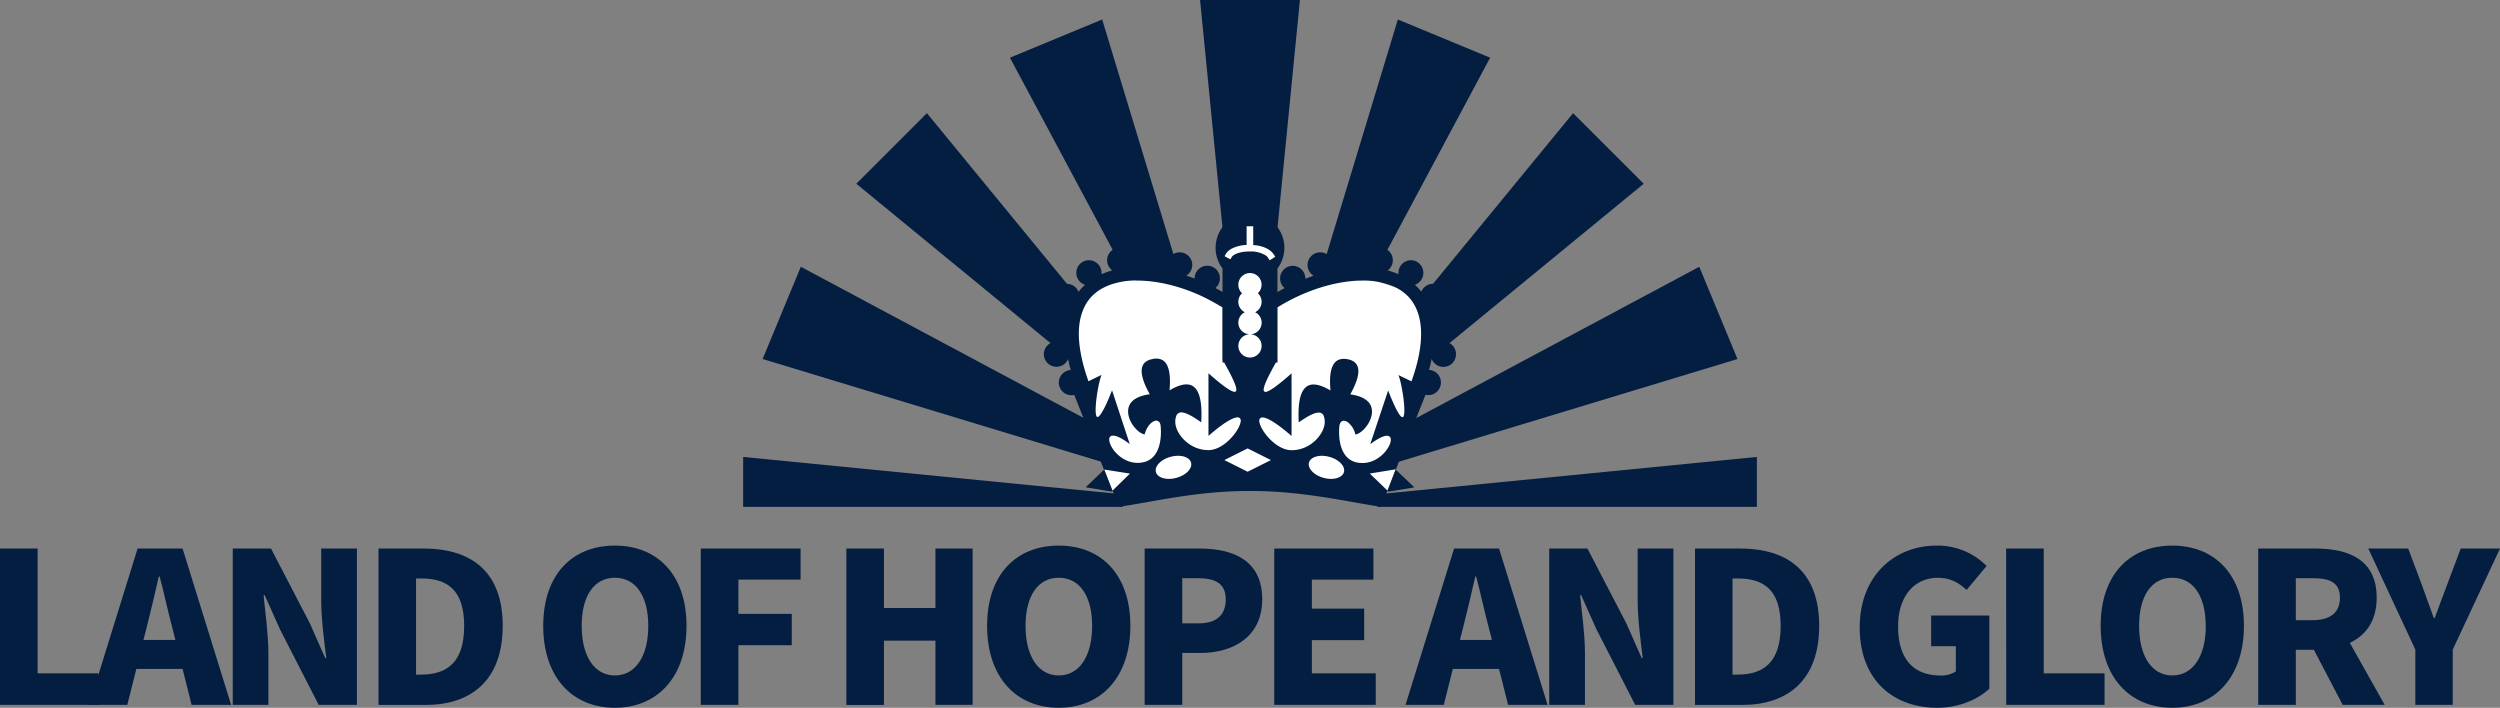
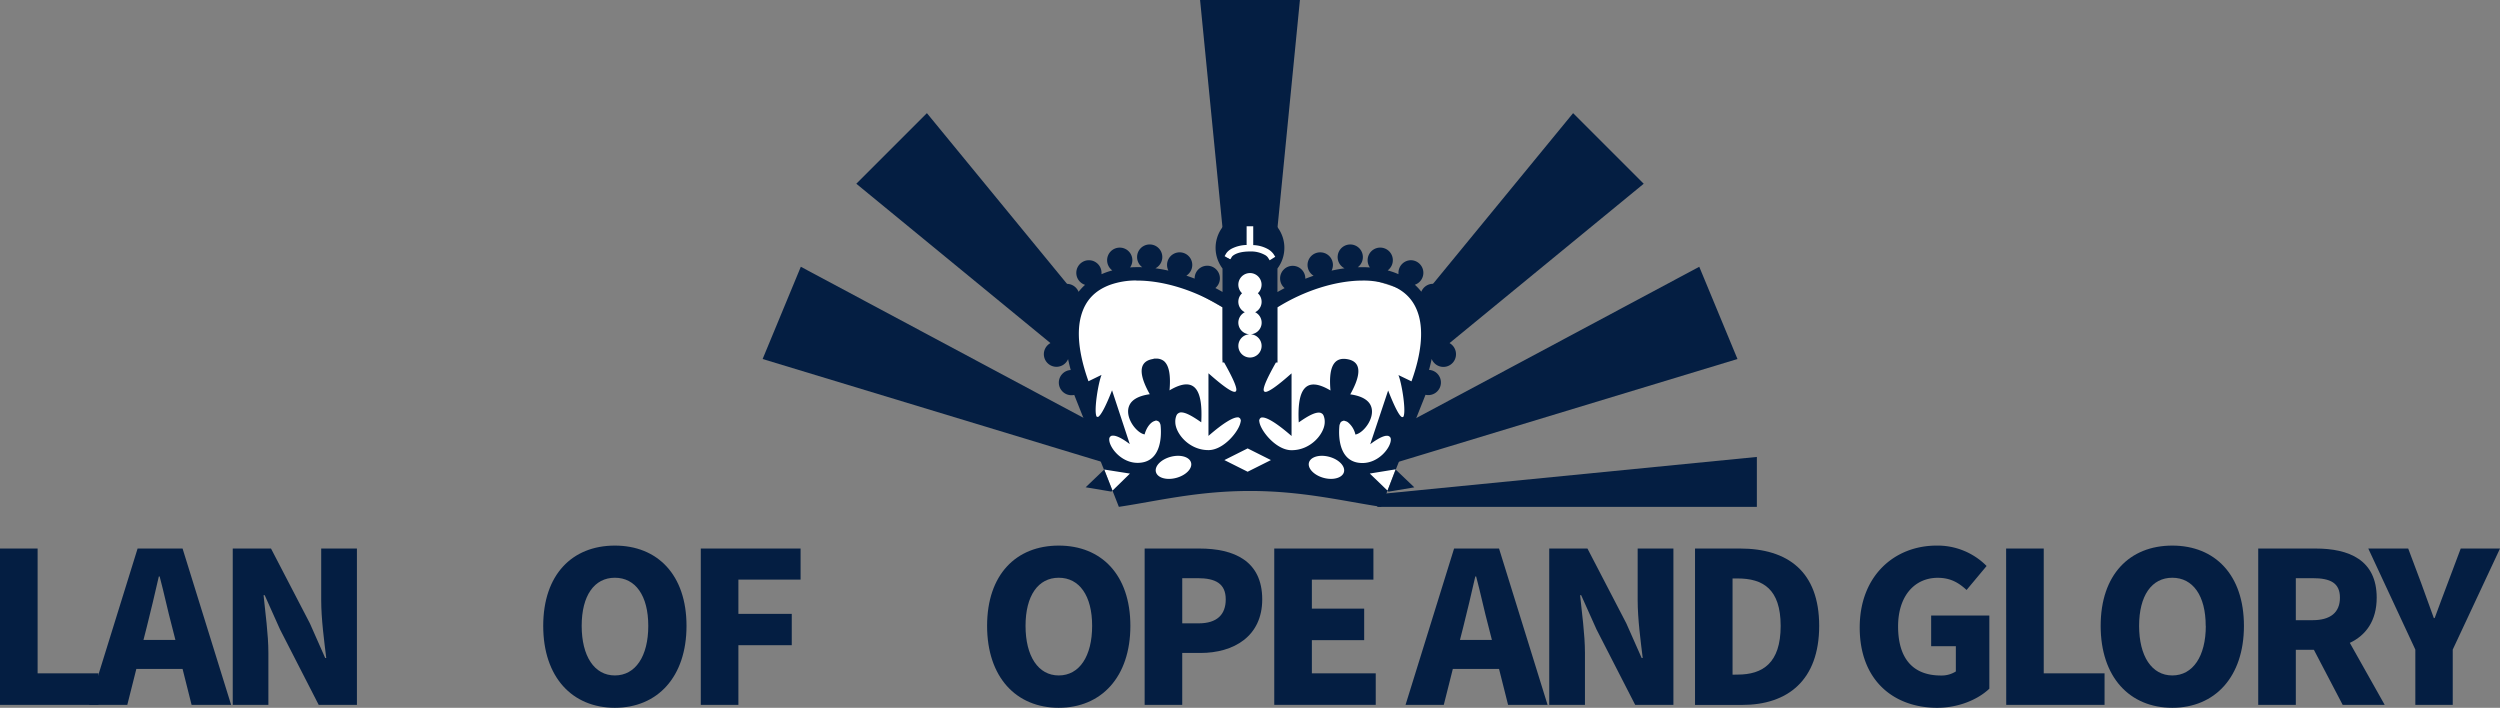
<svg xmlns="http://www.w3.org/2000/svg" viewBox="0 0 1233.11 349.11">
  <rect x="0" y="0" width="1233.11" height="349.11" fill="#808080" stroke="none" />
  <defs>
    <style>.cls-1{fill:#041e42;}.cls-2{fill:#fff;}</style>
  </defs>
  <g id="레이어_2" data-name="레이어 2">
    <g id="레이어_1-2" data-name="레이어 1">
      <path class="cls-1" d="M622.71,187.5,641.18,0H591.93L610.4,187.5q3-.3,6.16-.3C618.63,187.2,620.69,187.3,622.71,187.5Z" />
-       <path class="cls-1" d="M735,28.45,689.48,9.61,634.79,189.89a62.15,62.15,0,0,1,11.38,4.72Z" />
      <path class="cls-1" d="M665.1,210.16,810.75,90.63,775.92,55.81,656.4,201.45A62.82,62.82,0,0,1,665.1,210.16Z" />
      <path class="cls-1" d="M857,177.08l-18.85-45.5L672,220.39a62.56,62.56,0,0,1,4.72,11.38Z" />
-       <path class="cls-1" d="M553.76,250q0-3.12.3-6.16l-187.5-18.46V250Z" />
      <path class="cls-1" d="M679.36,250h187.2V225.38l-187.5,18.46Q679.36,246.89,679.36,250Z" />
      <path class="cls-1" d="M395,131.58l-18.84,45.5,180.28,54.69a62.53,62.53,0,0,1,4.71-11.38Z" />
      <path class="cls-1" d="M576.72,201.45,457.19,55.81,422.37,90.63,568,210.16A62.89,62.89,0,0,1,576.72,201.45Z" />
-       <path class="cls-1" d="M543.64,9.61l-45.5,18.84L587,194.61a61.77,61.77,0,0,1,11.37-4.72Z" />
      <path class="cls-2" d="M616.56,107.5a23.51,23.51,0,0,0-12.63,16.75l-1.76,2,8.64,3.07,16.09,3.13,4.31-8.16Z" />
      <polygon class="cls-2" points="603.01 151.58 603.01 177.34 619.51 199.89 615.41 215.69 608.44 157.63 610.47 131.58 625.4 132.99 626.9 173.64 629.85 145.69 666.69 134.68 696.69 144.41 702.5 150.21 704.11 172.75 697.01 197.95 686.71 228.35 688.35 231.5 684.38 241.97 648.63 237.69 606.37 234.41 554.06 243.84 548.72 241.97 544.66 231.61 529.27 167.95 535.51 144.08 553.75 134.68 579.5 138.39 603.01 151.58" />
      <path class="cls-1" d="M610.52,83.33l6,12.17,6-12.17Zm6,12.17,12.16,6V89.46Zm0,0-5.3,10.67A16.92,16.92,0,0,0,603,132.44V144c-1.17-.67-2.34-1.32-3.53-1.93a6.22,6.22,0,0,0-4-11h0a6.23,6.23,0,0,0-6.22,6.22v.14c-1.35-.53-2.72-1-4.08-1.48a6.22,6.22,0,1,0-9.53-5.27h0a6.33,6.33,0,0,0,.66,2.8c-2.15-.48-4.29-.86-6.4-1.14a6.22,6.22,0,1,0-6.51-.54c-1.33-.05-2.64-.05-3.93,0-.69,0-1.37.06-2.05.11a6.21,6.21,0,0,0-5.11-9.77h0a6.22,6.22,0,0,0-3.67,11.24c-1.17.32-2.32.69-3.43,1.1-.64.24-1.27.5-1.88.77,0-.22,0-.44,0-.67a6.23,6.23,0,0,0-6.22-6.22h0a6.23,6.23,0,0,0-6.22,6.22h0a6.22,6.22,0,0,0,4.31,5.92,28.22,28.22,0,0,0-3.2,3.44,6.22,6.22,0,0,0-12,2.31h0a6.22,6.22,0,0,0,6.22,6.22,6,6,0,0,0,1.27-.13c-.22.64-.42,1.29-.6,2q-.2.71-.36,1.44a6.22,6.22,0,1,0-5,10,6.31,6.31,0,0,0,4-1.48,54.15,54.15,0,0,0,.31,6.37,6.22,6.22,0,1,0,1,6.44q.54,2.63,1.3,5.4a6.22,6.22,0,0,0,.35,12.43,6.5,6.5,0,0,0,1.39-.15l14.67,36.91.1-.11,12.7,2L548.73,242l3.14,8c18.66-2.79,38.54-7.83,64.74-7.83,25.74,0,46,5,64.63,7.83l3.15-8,.5.51,12.71-2.13-9.15-8.74,14.67-36.91a6.59,6.59,0,0,0,1.4.15,6.22,6.22,0,0,0,.34-12.43q.76-2.78,1.3-5.4a6.22,6.22,0,0,0,12-2.39h0a6.22,6.22,0,0,0-6.23-6.22h0a6.22,6.22,0,0,0-4.72,2.18,54.39,54.39,0,0,0,.32-6.38,6.22,6.22,0,1,0,4-11,6.22,6.22,0,0,0-5,2.49c-.11-.49-.22-1-.35-1.44-.18-.67-.38-1.32-.6-2a5.92,5.92,0,0,0,1.26.13,6.22,6.22,0,1,0,0-12.44h0a6.23,6.23,0,0,0-5.78,3.91,28.14,28.14,0,0,0-3.19-3.44A6.22,6.22,0,0,0,696,128.35h0a6.21,6.21,0,0,0-6.22,6.22h0a4.92,4.92,0,0,0,0,.67c-.62-.27-1.24-.53-1.88-.77-1.12-.41-2.26-.78-3.44-1.1a6.22,6.22,0,1,0-9.89-5h0a6.18,6.18,0,0,0,1.12,3.55c-.68-.05-1.36-.08-2.05-.11-1.3,0-2.61,0-3.94,0a6.22,6.22,0,1,0-6.51.54c-2.11.28-4.25.66-6.4,1.14a6.34,6.34,0,0,0,.67-2.8,6.22,6.22,0,0,0-6.23-6.22h0A6.22,6.22,0,0,0,647.92,136c-1.36.45-2.72,1-4.08,1.48v-.14a6.22,6.22,0,0,0-12.44,0h0a6.21,6.21,0,0,0,2.23,4.77c-1.18.62-2.36,1.27-3.53,1.93V132.44a16.94,16.94,0,0,0-8.25-26.29Zm0,0-12.17-6v12.08Zm-1.63,16.09h3.26v9.3a16.12,16.12,0,0,1,7.28,2,8.94,8.94,0,0,1,2.71,2.39l.87,1.38-2.75,1.73-.87-1.37a4.42,4.42,0,0,0-1.62-1.34,14,14,0,0,0-7.25-1.64c-3.92,0-6.19.78-7.45,1.47a5.53,5.53,0,0,0-1.22.87l-.19.2h0l-.83,1.41-2.8-1.65.82-1.41a6.21,6.21,0,0,1,.7-.84,8.46,8.46,0,0,1,1.95-1.43,17.18,17.18,0,0,1,7.38-1.83Zm1.63,23.09a5.74,5.74,0,0,1,5.74,5.74h0a5.75,5.75,0,0,1-1.84,4.21h0A5.74,5.74,0,0,1,619.1,154a5.74,5.74,0,0,1-2.22,10.88,5.74,5.74,0,0,1-.32,11.47h0a5.75,5.75,0,0,1-5.75-5.74h0a5.74,5.74,0,0,1,5.47-5.73A5.74,5.74,0,0,1,614,154a5.74,5.74,0,0,1-1.36-9.36h0a5.74,5.74,0,0,1,3.91-9.95Zm-56,3.72c12.9-.11,28.6,4.55,42.47,13.18v25.76h0l0,0v1.43h.8c3.66,6.54,6.41,12.06,6,13.87l-.1.11v.1l-.1.1v.1h-.1v.1h-.1l-.21.11s-.09,0-.1,0h-.3c-1.73-.22-5.69-2.92-12.71-9.15V215c7.64-6.66,12.17-9.12,14.33-9.14.1,0,.3,0,.41,0l.3.1s.08.09.1.1a2,2,0,0,1,.21.1l.2.2s.09.08.1.1.08.17.1.21l.1.2v.21l.11.2s0,.09,0,.1v.2c0,.16-.09.38-.11.51-.68,4.46-8.28,13.92-15.85,13.92-9.82,0-16.36-8.48-16.36-13.82a7.69,7.69,0,0,1,.61-3.35,4.33,4.33,0,0,1,.31-.51.94.94,0,0,1,.1-.1l.2-.2.3-.21a4.33,4.33,0,0,1,.61-.3,3.06,3.06,0,0,1,.41-.1,1.34,1.34,0,0,1,.2,0c2.47-.13,6.26,2.23,10.06,4.88.84-15.48-2.78-23.39-15.65-15.76.62-7-.07-12.15-2.74-14.43a6,6,0,0,0-3.79-1.24h0l-.67,0h-.1s-.06,0-.11,0c-.25,0-.56.17-.81.21-9,1.51-5.13,10.92-1.52,17.37-4,.55-6.76,1.73-8.44,3.26-.15.14-.37.36-.51.51-5,5.69,1.92,15.29,6.4,16.05.89-3.27,2.6-5.41,4.17-6.3a4.7,4.7,0,0,1,.71-.3c.09,0,.22-.09.31-.11l.2-.1h.61l.2.1a2.83,2.83,0,0,1,.31.11l.2.1a2.26,2.26,0,0,1,.41.3.94.94,0,0,0,.1.1,2.7,2.7,0,0,1,.2.31,4.44,4.44,0,0,1,.41,1,6.81,6.81,0,0,1,.1.82c.56,6.59-.52,18-11.38,18-8.22,0-14-7.72-14-11.49,0-.09,0-.22,0-.3v-.21a1.86,1.86,0,0,1,.1-.2v-.1a3.13,3.13,0,0,1,.2-.41l.1-.1.11-.1a2,2,0,0,1,.2-.21.94.94,0,0,0,.1-.1l.3-.1.21-.1h.81c1.64.11,4.28,1.32,8,4.17l-8.74-26.53c-3.3,8.43-5.48,12.17-6.71,13l-.1.1h-.61a.93.93,0,0,0-.1-.1l-.1-.1-.1-.1v-.1s-.08-.15-.1-.21,0-.07,0-.1c-1-3.35,1-15.94,2.64-20l-6.45,3.14c-5-14-5.72-24.6-3.68-32.11,2.15-8,7.13-12.76,14.28-15.43a38.62,38.62,0,0,1,13-2.17Zm111.17,0a39.16,39.16,0,0,1,13.91,2.16c7.15,2.67,12.13,7.46,14.29,15.43,2,7.51,1.36,18.1-3.69,32.11L689.77,185c1.65,4.08,3.65,16.67,2.64,20,0,0,0,.08,0,.1l-.1.21v.1l-.1.1a.93.93,0,0,0-.1.1.46.46,0,0,0-.1.1h-.51l-.21-.1c-1.22-.84-3.3-4.58-6.6-13l-8.84,26.52c3.49-2.66,6.06-3.92,7.72-4.16h1.12l.2.1.21.1h.1a.47.47,0,0,0,.1.1l.2.21.2.2.11.1c0,.08.07.24.1.31v.1l.1.2v.2c0,.09,0,.22,0,.31,0,3.77-5.81,11.48-14,11.48-10.86,0-11.94-11.4-11.39-18a6.27,6.27,0,0,1,.11-.82,5.83,5.83,0,0,1,.3-.71c0-.07.07-.24.1-.3a3.28,3.28,0,0,1,.2-.31l.11-.1a2.61,2.61,0,0,1,.4-.3l.21-.1.2-.1h.1l.2-.11h.61c.05,0,.17.1.21.11a4.28,4.28,0,0,1,1.11.4l.31.2a10.84,10.84,0,0,1,3.76,6.1c4.25-.72,10.75-9.39,7.11-15.14a8.4,8.4,0,0,0-.71-.92c-.13-.14-.36-.36-.51-.5-1.68-1.53-4.4-2.71-8.43-3.26,3.6-6.45,7.47-15.86-1.53-17.37-7.21-1.21-9.15,5.07-8.23,15.45-12.86-7.64-16.48.27-15.65,15.75,4.25-3,8.48-5.49,10.88-4.68l.2.1.2.1.31.21.2.2.1.1a4.33,4.33,0,0,1,.31.51,7.69,7.69,0,0,1,.61,3.35c0,5.34-6.54,13.82-16.36,13.82-7.57,0-15.17-9.46-15.86-13.92,0-.13-.07-.35-.1-.5v-.21s0-.09,0-.1.09-.16.1-.21v-.2l.11-.2a.93.93,0,0,1,.1-.2.52.52,0,0,1,.1-.11.94.94,0,0,1,.1-.1l.1-.1.1-.1.21-.1.3-.1c.11,0,.3,0,.41,0,2.16,0,6.69,2.48,14.33,9.14V184.15c-7,6.23-11,8.93-12.71,9.15h-.4l-.11-.11h-.1l-.1-.1h-.1V193l-.1-.1v-.1l-.1-.11c-.42-1.81,2.33-7.33,6-13.87h.8v-1.44l0,0h0V151.59c13.57-8.45,28.88-13.1,41.61-13.2Zm-56.3,82.77,11.49,5.76-11.49,5.75-11.48-5.75ZM581,224.82c3.38,0,5.92,1.3,6.48,3.37.77,2.87-2.48,6.23-7.27,7.52s-9.28,0-10.05-2.88,2.49-6.23,7.27-7.51h0a14.29,14.29,0,0,1,3.57-.5Zm71.07,0a14.28,14.28,0,0,1,3.56.5c4.78,1.28,8,4.64,7.27,7.51h0c-.77,2.87-5.27,4.16-10,2.88s-8-4.65-7.27-7.52c.56-2.07,3.1-3.39,6.49-3.37Zm36.25,6.69.1.1L684.38,242l-8.74-8.43Zm-143.68.1-9.15,8.74,12.7,2.13.51-.51Z" />
      <path class="cls-1" d="M0,270.56H18.55v61.56h30v15.54H0Z" />
      <path class="cls-1" d="M90.05,329.94H67.25l-4.46,17.72H43.93l23.94-77.1H90.05L114,347.66H94.5Zm-3.53-14.3-1.66-6.53c-2.07-7.67-4-16.89-6.11-24.76h-.41c-1.87,8.08-3.94,17.09-5.91,24.76l-1.66,6.53Z" />
      <path class="cls-1" d="M114.8,270.56h18.87l19.17,36.9,7.56,17.09h.52c-1-8.18-2.49-19.27-2.49-28.49v-25.5h17.62v77.1H157.19l-19.07-37.2-7.56-16.89H130c.83,8.6,2.38,19.17,2.38,28.5v25.59H114.8Z" />
-       <path class="cls-1" d="M186.71,270.56h22.18c23.52,0,39.07,11.3,39.07,38.14s-15.55,39-38,39H186.71Zm21,62.18c12.43,0,21.24-5.7,21.24-24s-8.81-23.42-21.24-23.42h-2.49v47.46Z" />
      <path class="cls-1" d="M267.94,308.7c0-25.29,14.31-39.59,35.34-39.59s35.34,14.41,35.34,39.59-14.3,40.41-35.34,40.41S267.94,334,267.94,308.7Zm51.82,0c0-14.92-6.32-23.73-16.48-23.73s-16.37,8.81-16.37,23.73,6.22,24.46,16.37,24.46S319.76,323.72,319.76,308.7Z" />
      <path class="cls-1" d="M345.66,270.56h49.22V285.9H364.21v16.89h26.32v15.44H364.21v29.43H345.66Z" />
-       <path class="cls-1" d="M417.46,270.56H436v29.33H461.4V270.56h18.34v77.1H461.4V316H436v31.71H417.46Z" />
      <path class="cls-1" d="M486.88,308.7c0-25.29,14.3-39.59,35.34-39.59s35.33,14.41,35.33,39.59-14.3,40.41-35.33,40.41S486.88,334,486.88,308.7Zm51.81,0c0-14.92-6.32-23.73-16.47-23.73s-16.38,8.81-16.38,23.73,6.22,24.46,16.38,24.46S538.69,323.72,538.69,308.7Z" />
      <path class="cls-1" d="M564.59,270.56h27c17,0,31,6,31,25.08,0,18.34-14.19,26.43-30.46,26.43h-9v25.59H564.59Zm26.63,36.9c9,0,13.37-4.25,13.37-11.82,0-7.77-5-10.46-13.88-10.46h-7.57v22.28Z" />
      <path class="cls-1" d="M628.52,270.56h48.91V285.9H647.07v14.3h25.8v15.55h-25.8v16.37h31.5v15.54H628.52Z" />
      <path class="cls-1" d="M739.39,329.94H716.6l-4.46,17.72H693.28l23.94-77.1h22.17l23.94,77.1H743.85Zm-3.52-14.3-1.66-6.53c-2.07-7.67-4-16.89-6.11-24.76h-.42c-1.86,8.08-3.94,17.09-5.9,24.76l-1.66,6.53Z" />
      <path class="cls-1" d="M764.15,270.56H783l19.17,36.9,7.57,17.09h.52c-1-8.18-2.49-19.27-2.49-28.49v-25.5H825.4v77.1H806.54l-19.07-37.2-7.57-16.89h-.52c.83,8.6,2.39,19.17,2.39,28.5v25.59H764.15Z" />
      <path class="cls-1" d="M836.06,270.56h22.18c23.52,0,39.06,11.3,39.06,38.14s-15.54,39-38,39H836.06Zm21,62.18c12.43,0,21.24-5.7,21.24-24s-8.81-23.42-21.24-23.42h-2.49v47.46Z" />
      <path class="cls-1" d="M917.29,309.53c0-25.7,17.31-40.42,37.93-40.42a34,34,0,0,1,24.66,10.06L970,291c-3.73-3.42-7.77-6-14.2-6-11.4,0-19.58,8.91-19.58,23.94,0,15.33,6.84,24.25,21.14,24.25a13.14,13.14,0,0,0,7.35-2V318.75H952.53V303.62h28.7v36.06c-5.39,5.18-14.92,9.43-25.7,9.43C934.08,349.11,917.29,335.64,917.29,309.53Z" />
      <path class="cls-1" d="M989.51,270.56h18.55v61.56h30v15.54h-48.5Z" />
      <path class="cls-1" d="M1036.14,308.7c0-25.29,14.3-39.59,35.33-39.59s35.34,14.41,35.34,39.59-14.3,40.41-35.34,40.41S1036.14,334,1036.14,308.7Zm51.81,0c0-14.92-6.32-23.73-16.48-23.73s-16.37,8.81-16.37,23.73,6.22,24.46,16.37,24.46S1088,323.72,1088,308.7Z" />
      <path class="cls-1" d="M1155.51,347.66l-14.2-27.15h-8.91v27.15h-18.55v-77.1h28.29c16.47,0,30.15,5.6,30.15,24.25,0,11.3-5.28,18.55-13.26,22.28l17.2,30.57ZM1132.4,305.9h8.29c8.81,0,13.47-3.83,13.47-11.09s-4.66-9.63-13.47-9.63h-8.29Z" />
      <path class="cls-1" d="M1191.35,320.41l-23.21-49.85h19.69l6.42,17.1c2.08,5.81,4,11.19,6.22,17.2h.42c2.17-6,4.25-11.39,6.42-17.2l6.43-17.1h19.37l-23.31,49.85v27.25h-18.45Z" />
    </g>
  </g>
</svg>